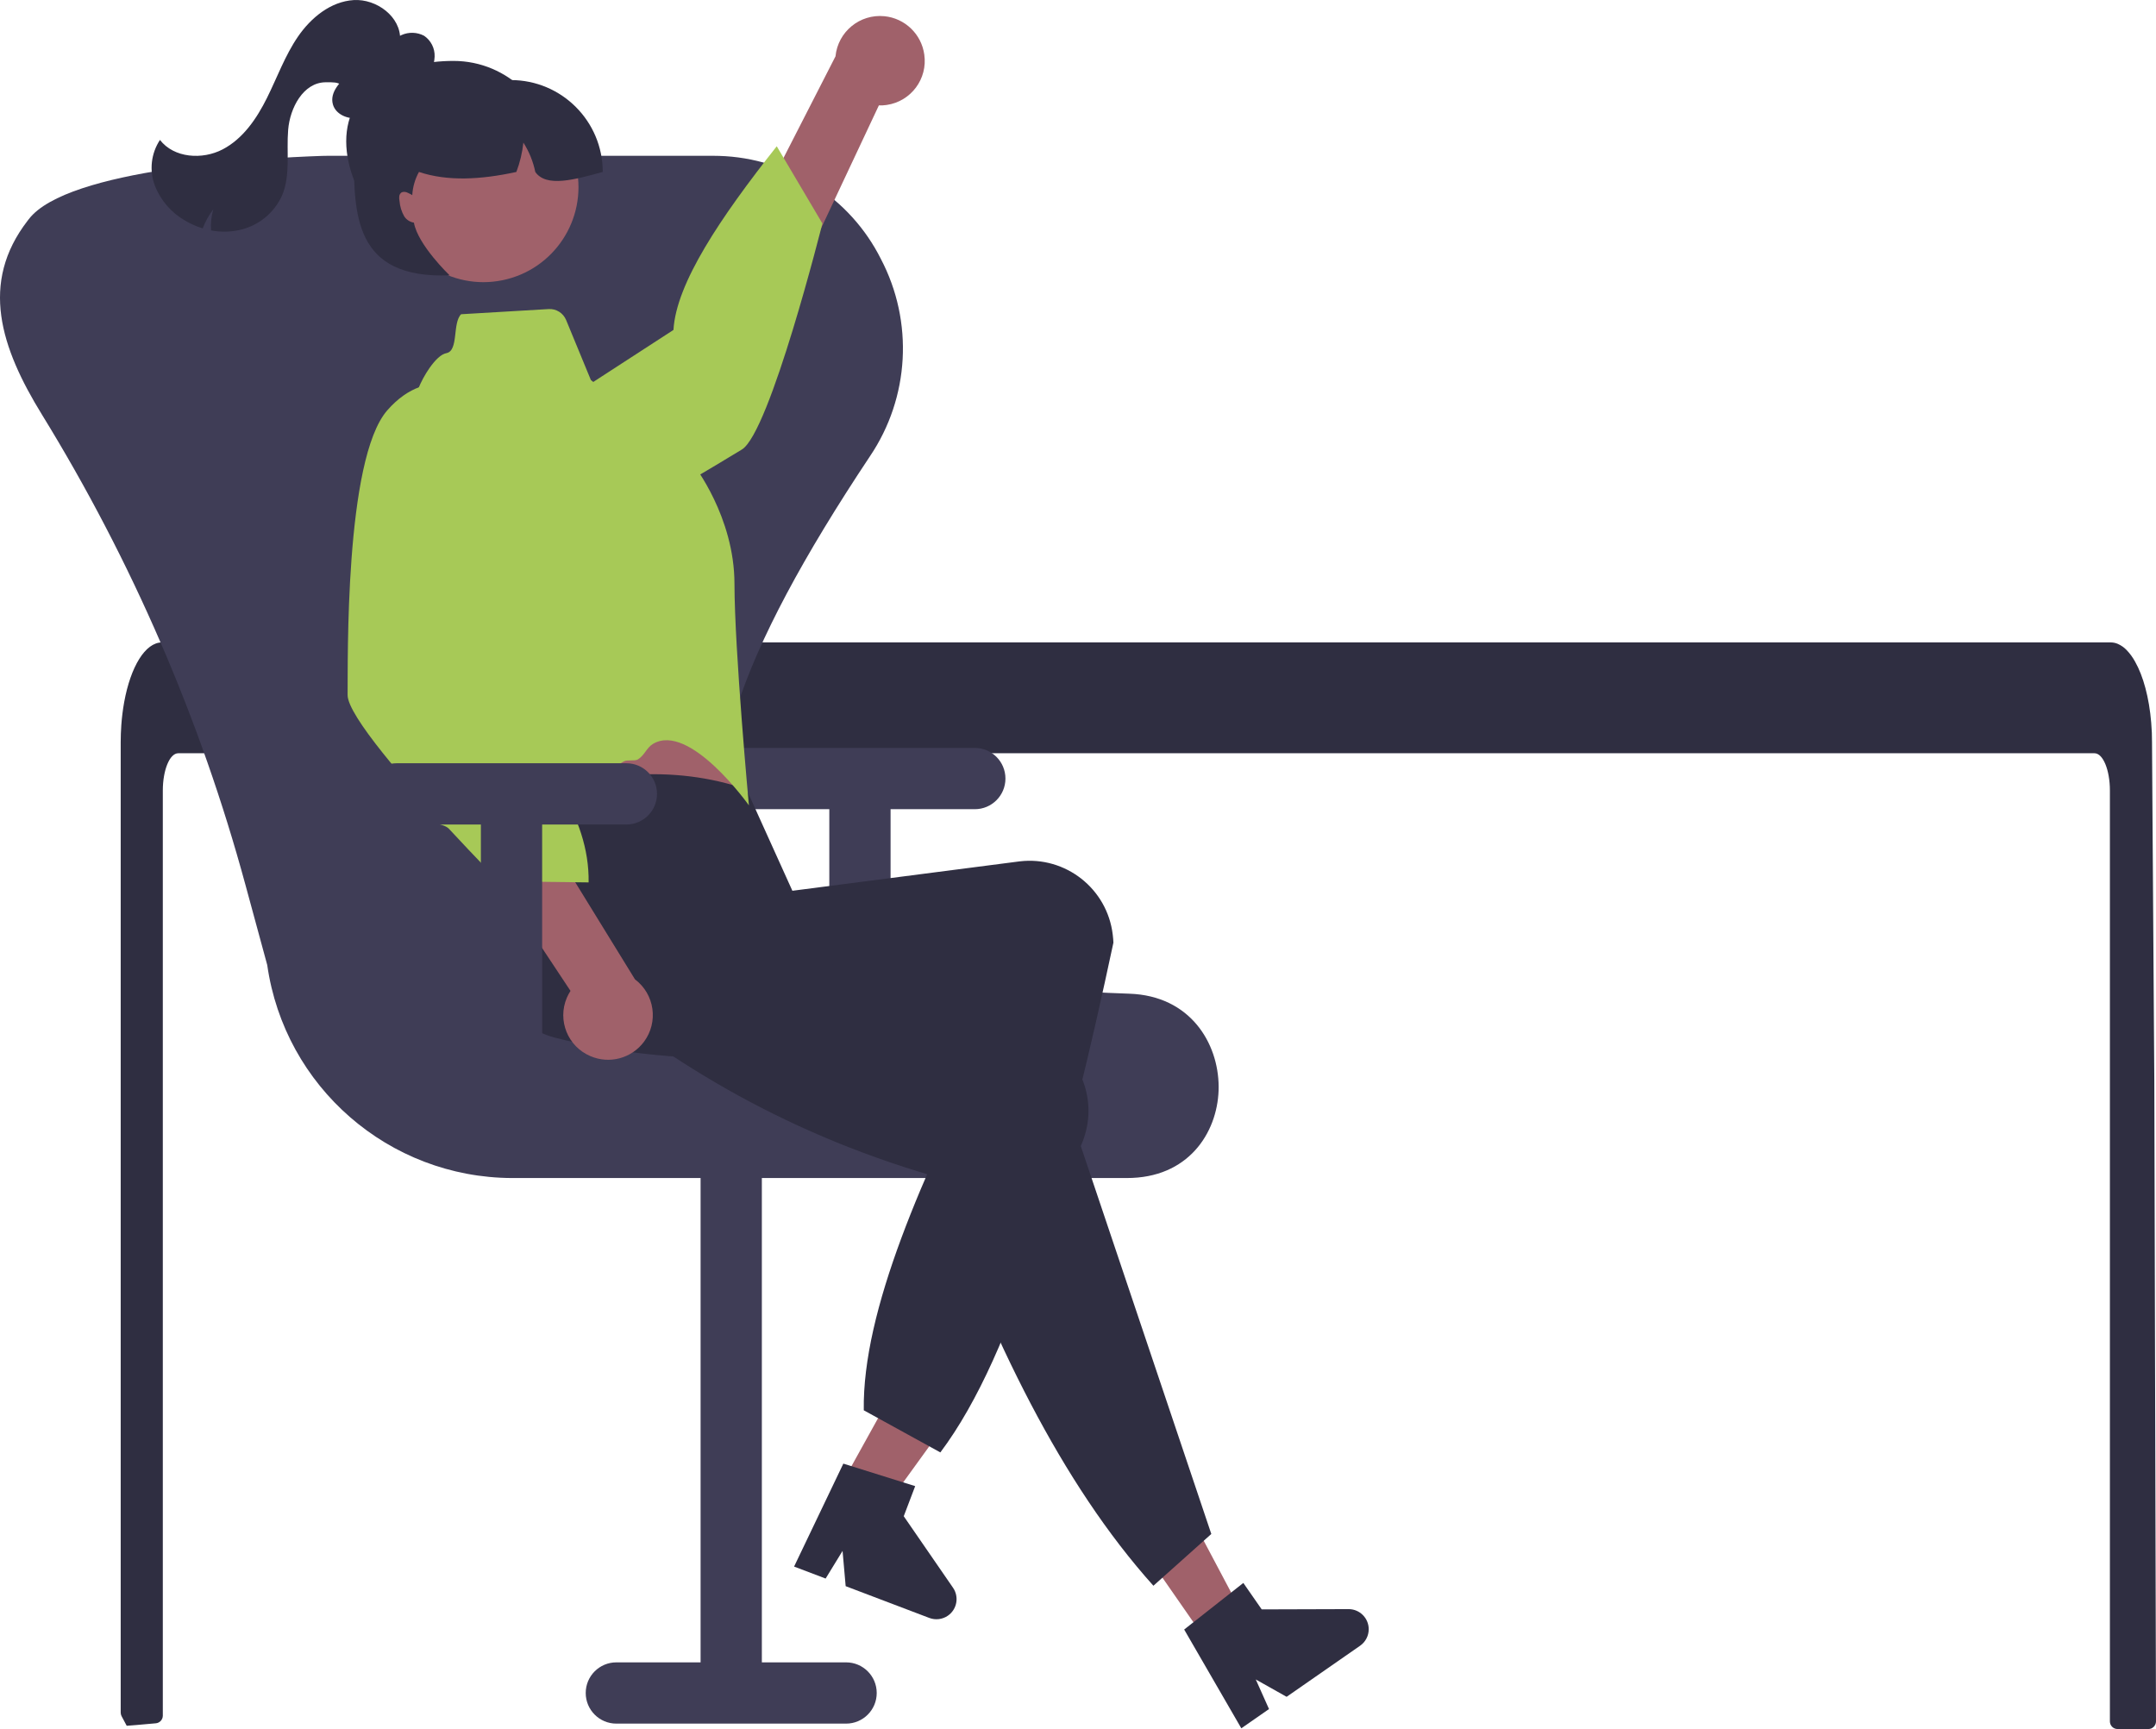
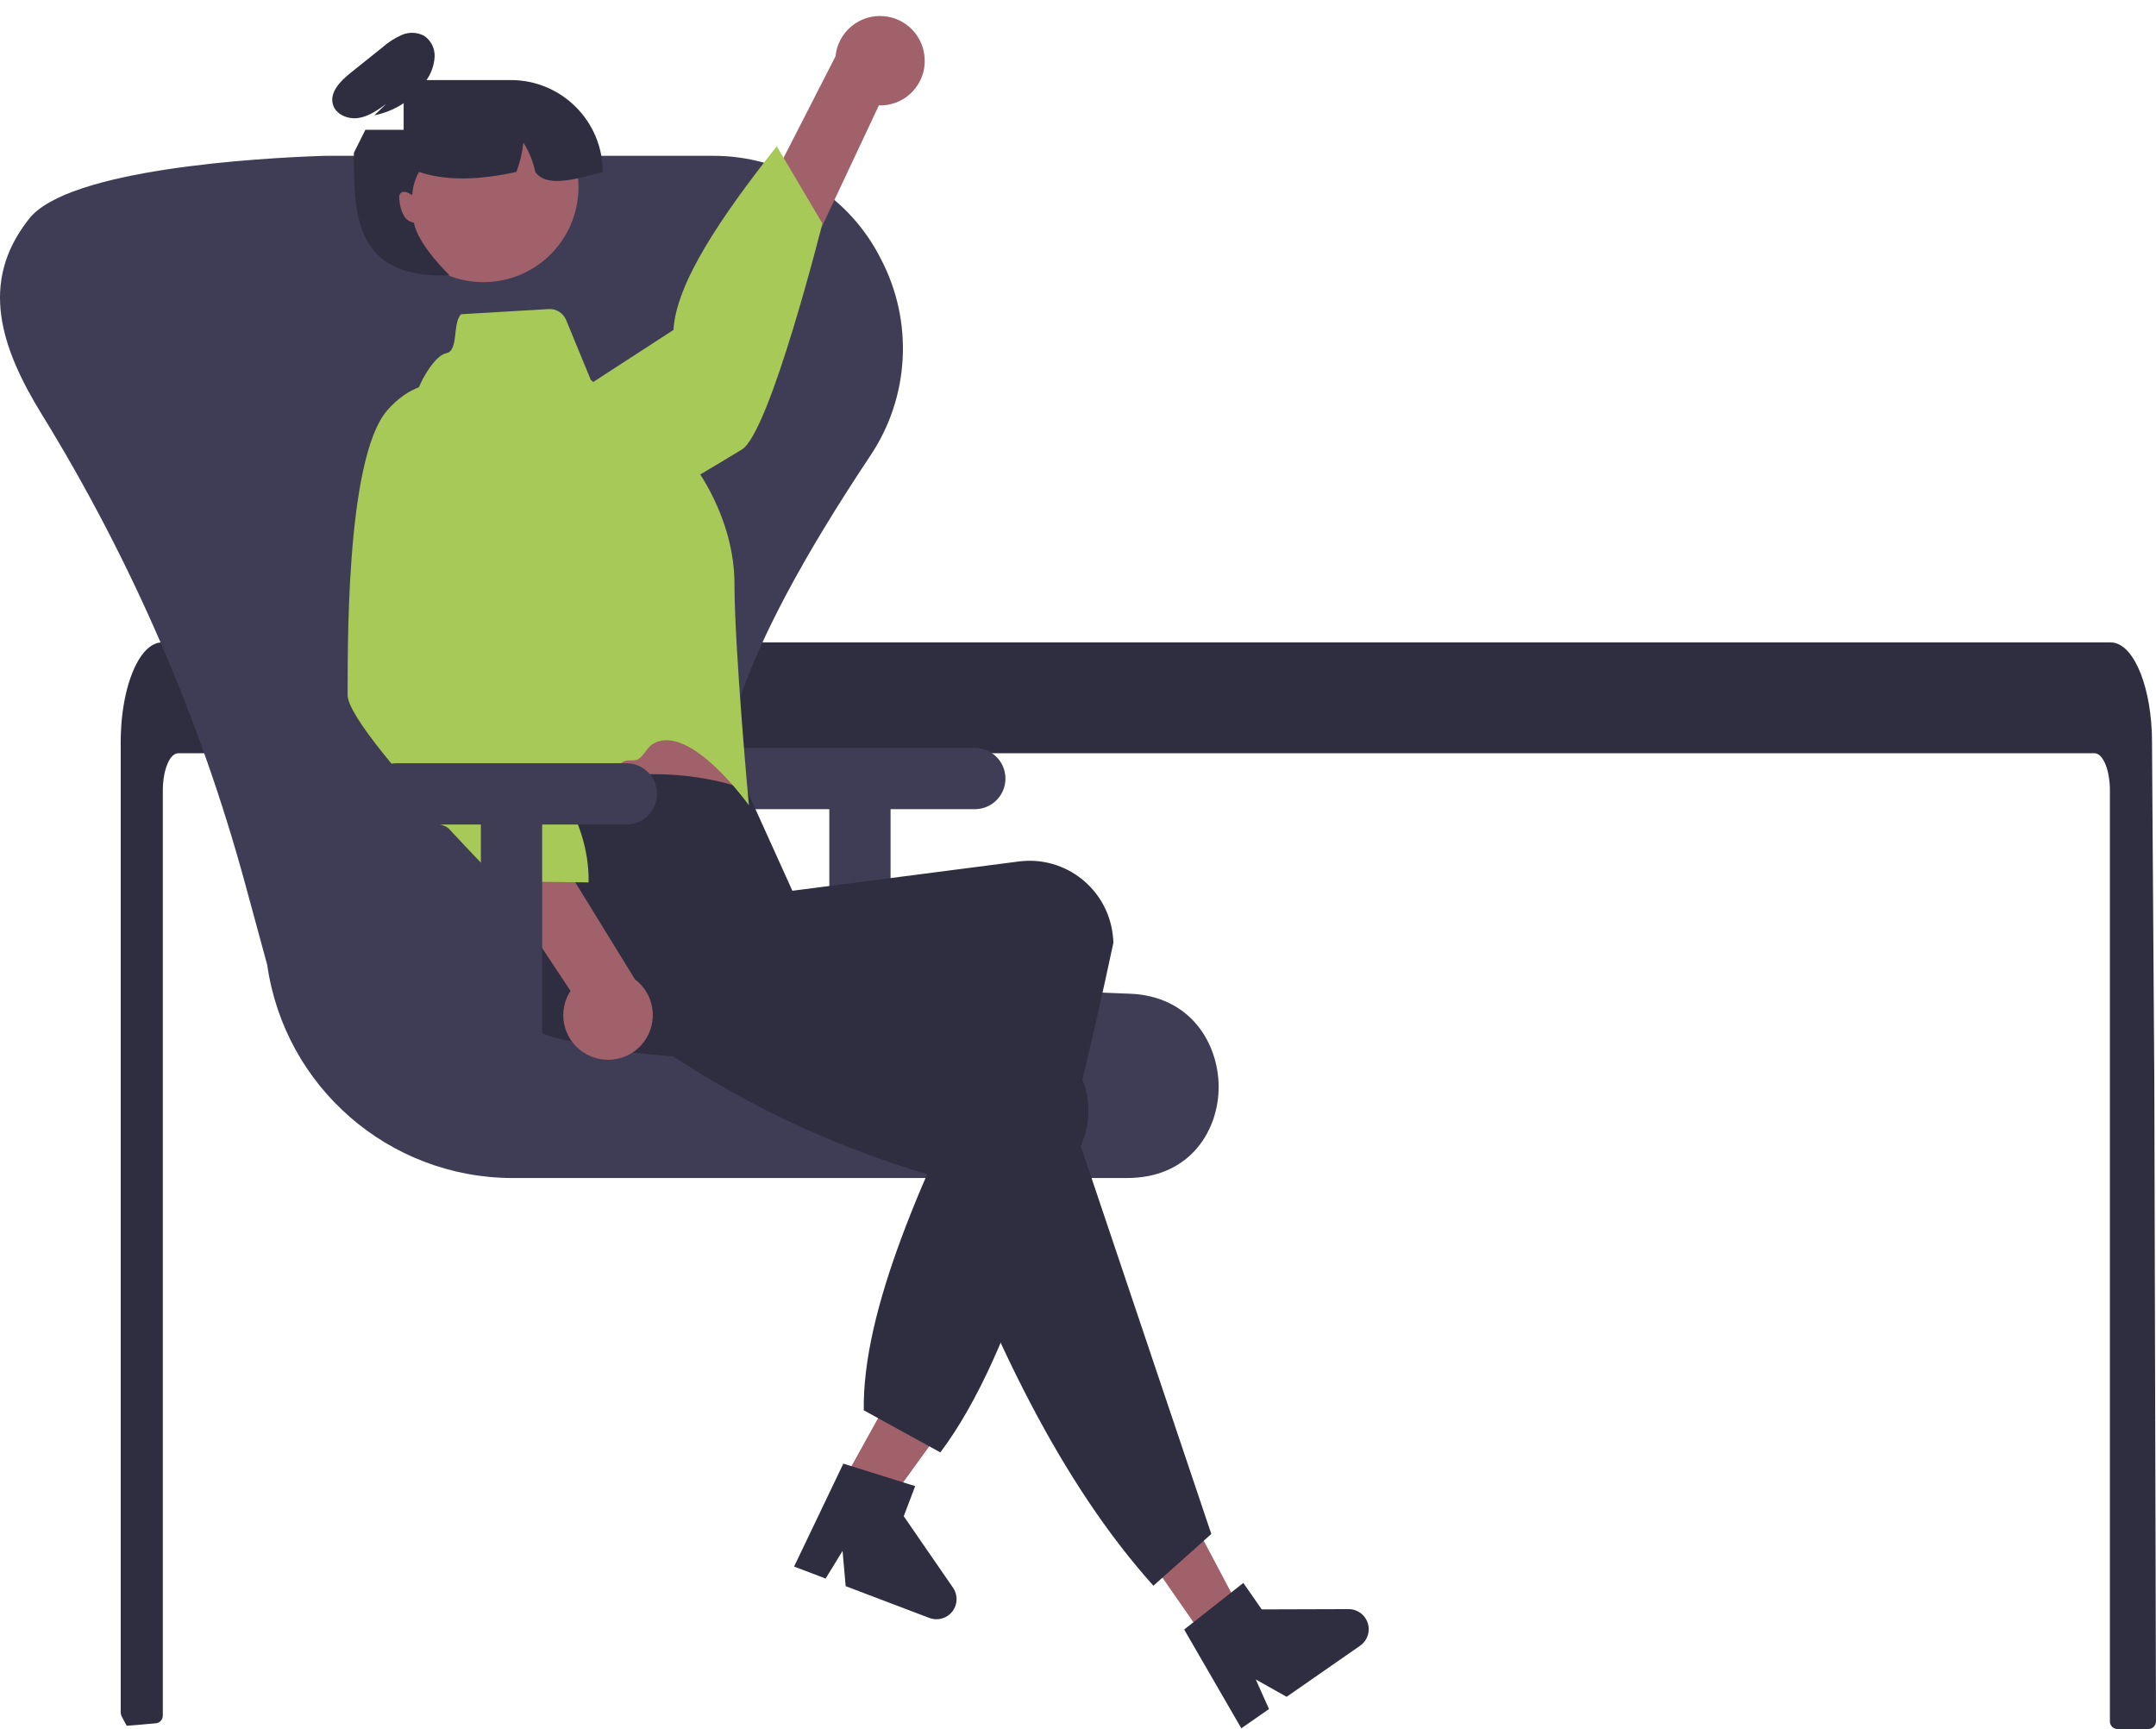
<svg xmlns="http://www.w3.org/2000/svg" viewBox="741.581 212.818 563.082 451.6">
  <path d="M 1304.663 662.418 C 1304.659 662.95 1304.448 663.459 1304.073 663.838 C 1303.699 664.211 1303.192 664.419 1302.663 664.418 L 1294.623 664.418 C 1293.522 664.421 1292.627 663.532 1292.623 662.431 L 1292.623 419.278 C 1292.623 413.918 1290.823 409.568 1288.613 409.558 L 788.123 409.558 C 785.903 409.568 784.113 413.918 784.103 419.278 L 784.103 660.928 C 784.1 661.957 783.318 662.817 782.293 662.918 C 780.673 663.077 779.053 663.218 777.443 663.348 C 777.403 663.348 777.363 663.358 777.323 663.358 C 776.443 663.438 775.563 663.498 774.683 663.568 L 774.673 663.568 C 774.213 662.738 773.773 661.888 773.323 661.038 C 773.179 660.749 773.104 660.43 773.103 660.108 L 773.103 406.668 C 773.103 405.188 773.163 403.698 773.263 402.228 C 773.406 400.209 773.656 398.199 774.013 396.208 C 775.703 386.918 779.523 380.628 783.863 380.608 L 1292.863 380.608 C 1293.497 380.612 1294.123 380.744 1294.703 380.998 C 1295.556 381.375 1296.327 381.915 1296.973 382.588 C 1297.85 383.499 1298.6 384.525 1299.203 385.638 C 1301.343 389.408 1302.873 395.028 1303.413 401.568 C 1303.413 401.628 1303.423 401.688 1303.423 401.748 C 1303.563 403.368 1303.633 405.017 1303.623 406.668 L 1303.763 428.098 L 1303.853 440.878 L 1304.123 480.978 L 1304.223 495.218 L 1304.663 662.418 Z" style="fill: rgb(47, 46, 65);" transform="matrix(1, 0, 0, 1, -1.1368683772161603e-13, -5.684341886080802e-14)" />
  <path d="M 996.173 408.168 L 936.173 408.168 C 931.755 408.168 928.173 411.749 928.173 416.168 C 928.173 420.586 931.755 424.168 936.173 424.168 L 958.173 424.168 L 958.173 486.168 L 974.173 486.168 L 974.173 424.168 L 996.173 424.168 C 1000.591 424.168 1004.173 420.586 1004.173 416.168 C 1004.173 411.749 1000.591 408.168 996.173 408.168 Z" fill="#3f3d56" transform="matrix(1, 0, 0, 1, -1.1368683772161603e-13, -5.684341886080802e-14)" />
  <path d="M 1035.774 520.505 L 875.291 520.505 C 843.133 520.387 815.925 496.704 811.375 464.869 L 805.694 443.973 C 793.936 400.673 776.027 359.283 752.513 321.07 C 741.765 303.616 736.234 286.721 748.798 270.455 C 748.905 270.316 749.01 270.18 749.114 270.045 C 759.191 256.929 809.348 254.089 825.699 253.537 C 826.345 253.515 826.993 253.504 827.644 253.504 L 927.463 253.504 C 928.115 253.504 928.763 253.515 929.408 253.537 C 947.366 254.061 963.588 264.4 971.644 280.458 C 980.241 296.853 979.144 316.644 968.788 331.988 C 933.725 384.659 922.99 417.685 933.98 439.073 C 944.612 459.76 977.2 470.338 1036.539 472.358 C 1052.485 472.901 1059.804 485.318 1059.855 496.625 C 1059.905 507.639 1052.868 519.8 1037.302 520.472 C 1036.796 520.494 1036.287 520.505 1035.774 520.505 Z" fill="#3f3d56" transform="matrix(1, 0, 0, 1, -1.1368683772161603e-13, -5.684341886080802e-14)" />
-   <path d="M 902.554 663.004 L 962.554 663.004 C 966.972 663.004 970.554 659.423 970.554 655.004 C 970.554 650.586 966.972 647.004 962.554 647.004 L 940.554 647.004 L 940.554 512.004 L 924.554 512.004 L 924.554 647.004 L 902.554 647.004 C 898.136 647.004 894.554 650.586 894.554 655.004 C 894.554 659.423 898.136 663.004 902.554 663.004 Z" fill="#3f3d56" transform="matrix(1, 0, 0, 1, -1.1368683772161603e-13, -5.684341886080802e-14)" />
  <polygon points="956.86 608.579 967.196 614.193 994.558 576.362 979.302 568.075 956.86 608.579" fill="#a0616a" transform="matrix(1, 0, 0, 1, -1.1368683772161603e-13, -5.684341886080802e-14)" />
  <path d="M 961.835 595.098 L 980.599 600.974 L 977.612 608.835 L 990.479 627.51 C 992.125 629.898 991.524 633.169 989.135 634.816 C 987.714 635.795 985.902 636.014 984.288 635.401 L 962.444 627.102 L 961.633 617.896 L 957.209 625.113 L 948.973 621.984 L 961.835 595.098 Z" fill="#2f2e41" transform="matrix(1, 0, 0, 1, -1.1368683772161603e-13, -5.684341886080802e-14)" />
  <path d="M 982.975 227.063 C 983.901 233.41 979.506 239.306 973.159 240.232 C 972.482 240.331 971.798 240.37 971.114 240.348 L 931.263 325.143 L 918.764 307.713 L 959.788 227.532 C 960.418 221.114 966.132 216.422 972.55 217.052 C 977.921 217.58 982.231 221.718 982.975 227.063 Z" fill="#a0616a" transform="matrix(1, 0, 0, 1, -1.1368683772161603e-13, -5.684341886080802e-14)" />
  <path d="M 850.725 342.288 C 850.725 342.288 849.657 357.102 866.41 360.007 C 883.163 362.912 927.949 334.592 935.305 330.243 C 942.66 325.895 956.366 271.183 956.366 271.183 L 944.446 251.021 C 929.729 269.638 918.171 286.805 917.47 298.991 L 850.725 342.288 Z" fill="#a7c957" transform="matrix(1, 0, 0, 1, -1.1368683772161603e-13, -5.684341886080802e-14)" />
  <path d="M 870.066 393.315 L 873.684 408.861 C 873.684 408.861 873.72 423.196 876.258 425.839 C 878.779 428.469 934.214 423.187 934.214 423.187 C 934.214 423.187 928.336 400.088 928.414 382.609 L 870.066 393.315 Z" fill="#a0616a" transform="matrix(1, 0, 0, 1, -1.1368683772161603e-13, -5.684341886080802e-14)" />
  <path d="M 987.173 592.168 L 967.173 581.168 C 966.793 555.143 982.446 519.924 1001.013 483.035 C 959.49 490.176 920.317 492.464 886.433 483.825 C 874.859 480.769 867.883 468.985 870.771 457.368 C 870.903 456.819 871.055 456.277 871.228 455.74 C 875.283 443.368 866.191 435.612 874.554 422.004 C 896.55 414.492 917.446 412.371 936.554 419.004 L 948.526 445.476 L 1007.869 437.797 C 1019.868 436.362 1030.759 444.927 1032.193 456.926 C 1032.2 456.981 1032.206 457.036 1032.212 457.09 C 1032.292 457.734 1032.344 458.381 1032.369 459.031 C 1020.37 515.283 1006.915 565.899 987.173 592.168 Z" fill="#2f2e41" transform="matrix(1, 0, 0, 1, -1.1368683772161603e-13, -5.684341886080802e-14)" />
  <path d="M 862.01 294.892 L 884.871 293.542 C 886.848 293.425 888.68 294.575 889.435 296.405 L 895.896 312.067 L 922.746 334.259 C 922.746 334.259 933.377 347.787 933.401 365.258 C 933.426 382.729 937.173 423.168 937.173 423.168 C 937.173 423.168 921.658 401.329 912.082 407.137 C 910.453 408.126 909.88 410.146 908.173 411.168 C 907.322 411.677 905.355 411.182 904.496 411.692 C 891.3 419.526 877.538 427.179 876.252 425.837 C 873.727 423.202 870.665 409.739 870.665 409.739 L 849.738 332.852 C 847.441 324.661 848.927 315.872 853.788 308.89 C 855.25 306.832 856.782 305.301 858.205 305.047 C 861.401 304.367 859.701 297.203 862.01 294.892 Z" fill="#a7c957" transform="matrix(1, 0, 0, 1, -1.1368683772161603e-13, -5.684341886080802e-14)" />
  <polygon points="1056.48 641.147 1066.13 634.438 1044.269 593.194 1030.027 603.096 1056.48 641.147" fill="#a0616a" transform="matrix(1, 0, 0, 1, -1.1368683772161603e-13, -5.684341886080802e-14)" />
  <path d="M 1057.938 613.474 L 1042.815 626.992 C 1018.767 600.196 1000.587 562.616 985.181 519.939 C 944.815 508.117 914.374 489.051 887.799 466.413 C 878.784 458.784 872.026 448.984 879.715 439.692 C 880.074 439.257 880.449 438.837 880.841 438.431 C 889.919 429.101 912.941 430.879 926.425 422.332 L 956.547 454.528 L 954.652 463.16 L 1011.229 482.325 C 1022.619 486.316 1028.616 498.785 1024.624 510.174 C 1024.605 510.23 1024.585 510.286 1024.565 510.342 C 1024.353 510.955 1024.115 511.559 1023.851 512.153 L 1057.938 613.474 Z" fill="#2f2e41" transform="matrix(1, 0, 0, 1, -1.1368683772161603e-13, -5.684341886080802e-14)" />
  <path d="M 1050.853 638.428 L 1066.301 626.263 L 1071.101 633.168 L 1093.779 633.099 C 1096.68 633.089 1099.039 635.434 1099.048 638.335 C 1099.053 640.061 1098.211 641.679 1096.793 642.664 L 1077.606 656.002 L 1069.551 651.471 L 1073.008 659.199 L 1065.774 664.227 L 1050.853 638.428 Z" fill="#2f2e41" transform="matrix(1, 0, 0, 1, -1.1368683772161603e-13, -5.684341886080802e-14)" />
  <path d="M 895.769 488.66 C 889.864 486.154 887.109 479.336 889.615 473.431 C 889.883 472.802 890.205 472.197 890.578 471.624 L 838.824 393.523 L 860.21 391.897 L 907.413 468.603 C 912.57 472.476 913.611 479.796 909.738 484.953 C 906.498 489.268 900.722 490.801 895.769 488.66 Z" fill="#a0616a" transform="matrix(1, 0, 0, 1, -1.1368683772161603e-13, -5.684341886080802e-14)" />
  <path d="M 866.012 315.798 C 866.012 315.798 853.909 307.19 842.723 319.996 C 831.537 332.802 832.471 385.783 832.366 394.327 C 832.333 397.002 836.197 402.775 841.519 409.443 C 843.909 412.437 846.593 415.611 849.35 418.766 C 850.946 420.592 849.571 424.393 851.173 426.168 C 852.767 427.933 857.337 427.672 858.853 429.31 C 866.047 437.086 871.892 443.004 871.892 443.004 L 895.312 443.292 C 895.576 425.882 883.653 410.342 868.336 395.322 L 866.012 315.798 Z" fill="#a7c957" transform="matrix(1, 0, 0, 1, -1.1368683772161603e-13, -5.684341886080802e-14)" />
  <path d="M 842.405 239.995 C 840.187 241.596 837.855 243.244 835.149 243.641 C 832.443 244.037 829.276 242.73 828.527 240.099 C 827.612 236.884 830.515 233.956 833.125 231.866 L 841.401 225.239 C 842.917 223.895 844.628 222.789 846.475 221.958 C 848.355 221.131 850.509 221.203 852.33 222.154 C 854.138 223.375 855.184 225.447 855.093 227.627 C 854.975 229.777 854.265 231.851 853.043 233.623 C 849.939 238.462 844.993 241.824 839.352 242.93" fill="#2f2e41" transform="matrix(1, 0, 0, 1, -1.1368683772161603e-13, -5.684341886080802e-14)" />
  <path d="M 905.173 412.168 L 845.173 412.168 C 840.755 412.168 837.173 415.749 837.173 420.168 C 837.173 424.586 840.755 428.168 845.173 428.168 L 867.173 428.168 L 867.173 490.168 L 883.173 490.168 L 883.173 428.168 L 905.173 428.168 C 909.591 428.168 913.173 424.586 913.173 420.168 C 913.173 415.749 909.591 412.168 905.173 412.168 Z" fill="#3f3d56" transform="matrix(1, 0, 0, 1, -1.1368683772161603e-13, -5.684341886080802e-14)" />
-   <path d="M 846.081 223.211 C 846.322 217.213 839.93 212.463 833.941 212.839 C 827.951 213.214 822.803 217.427 819.406 222.376 C 816.011 227.322 813.971 233.049 811.296 238.419 C 808.621 243.788 805.058 249.045 799.742 251.827 C 794.428 254.606 787.03 254.11 783.356 249.366 C 781.039 252.88 780.536 257.286 781.999 261.232 C 783.503 265.126 786.308 268.38 789.938 270.443 C 791.382 271.299 792.926 271.978 794.534 272.464 C 795.197 270.674 796.13 268.996 797.3 267.489 C 796.771 269.274 796.569 271.139 796.704 272.996 C 799.183 273.471 801.732 273.43 804.195 272.878 C 809.097 271.781 813.196 268.438 815.256 263.856 C 817.503 258.538 816.359 252.475 816.839 246.723 C 817.315 240.97 820.782 234.402 826.555 234.308 C 830.951 234.236 830.369 234.598 833.155 238" fill="#2f2e41" transform="matrix(1, 0, 0, 1, -1.1368683772161603e-13, -5.684341886080802e-14)" />
-   <path d="M 886.002 254.729 C 886.002 269.089 874.361 280.729 860.002 280.729 C 845.642 280.729 832.002 264.089 832.002 249.729 C 832.002 235.37 845.642 228.729 860.002 228.729 C 874.361 228.729 886.002 240.37 886.002 254.729 Z" fill="#2f2e41" transform="matrix(1, 0, 0, 1, -1.1368683772161603e-13, -5.684341886080802e-14)" />
  <circle cx="180.951" cy="102.598" r="24.805" transform="matrix(0.98, -0.2, 0.2, 0.98, 669.997, 197.345)" fill="#a0616a" />
  <path d="M 899.002 257.729 C 891.659 259.734 884.245 261.836 881.382 257.729 C 880.825 255.006 879.771 252.409 878.272 250.069 C 877.99 252.69 877.375 255.264 876.442 257.729 C 867.165 259.746 858.494 260.228 851.002 257.729 C 849.972 259.593 849.373 261.664 849.252 263.789 C 848.881 263.557 848.493 263.353 848.092 263.179 C 847.61 262.907 847.034 262.856 846.512 263.039 C 846.151 263.257 845.911 263.63 845.862 264.049 C 845.812 264.466 845.832 264.889 845.922 265.299 C 846.027 266.73 846.454 268.118 847.172 269.359 C 847.746 270.224 848.656 270.808 849.682 270.969 C 850.722 276.819 859.002 284.729 859.002 284.729 C 834.002 285.729 834.002 268.769 834.002 252.729 L 837.002 246.729 L 847.002 246.729 L 847.002 233.729 L 875.002 233.729 C 888.255 233.733 898.998 244.476 899.002 257.729 Z" fill="#2f2e41" transform="matrix(1, 0, 0, 1, -1.1368683772161603e-13, -5.684341886080802e-14)" />
</svg>